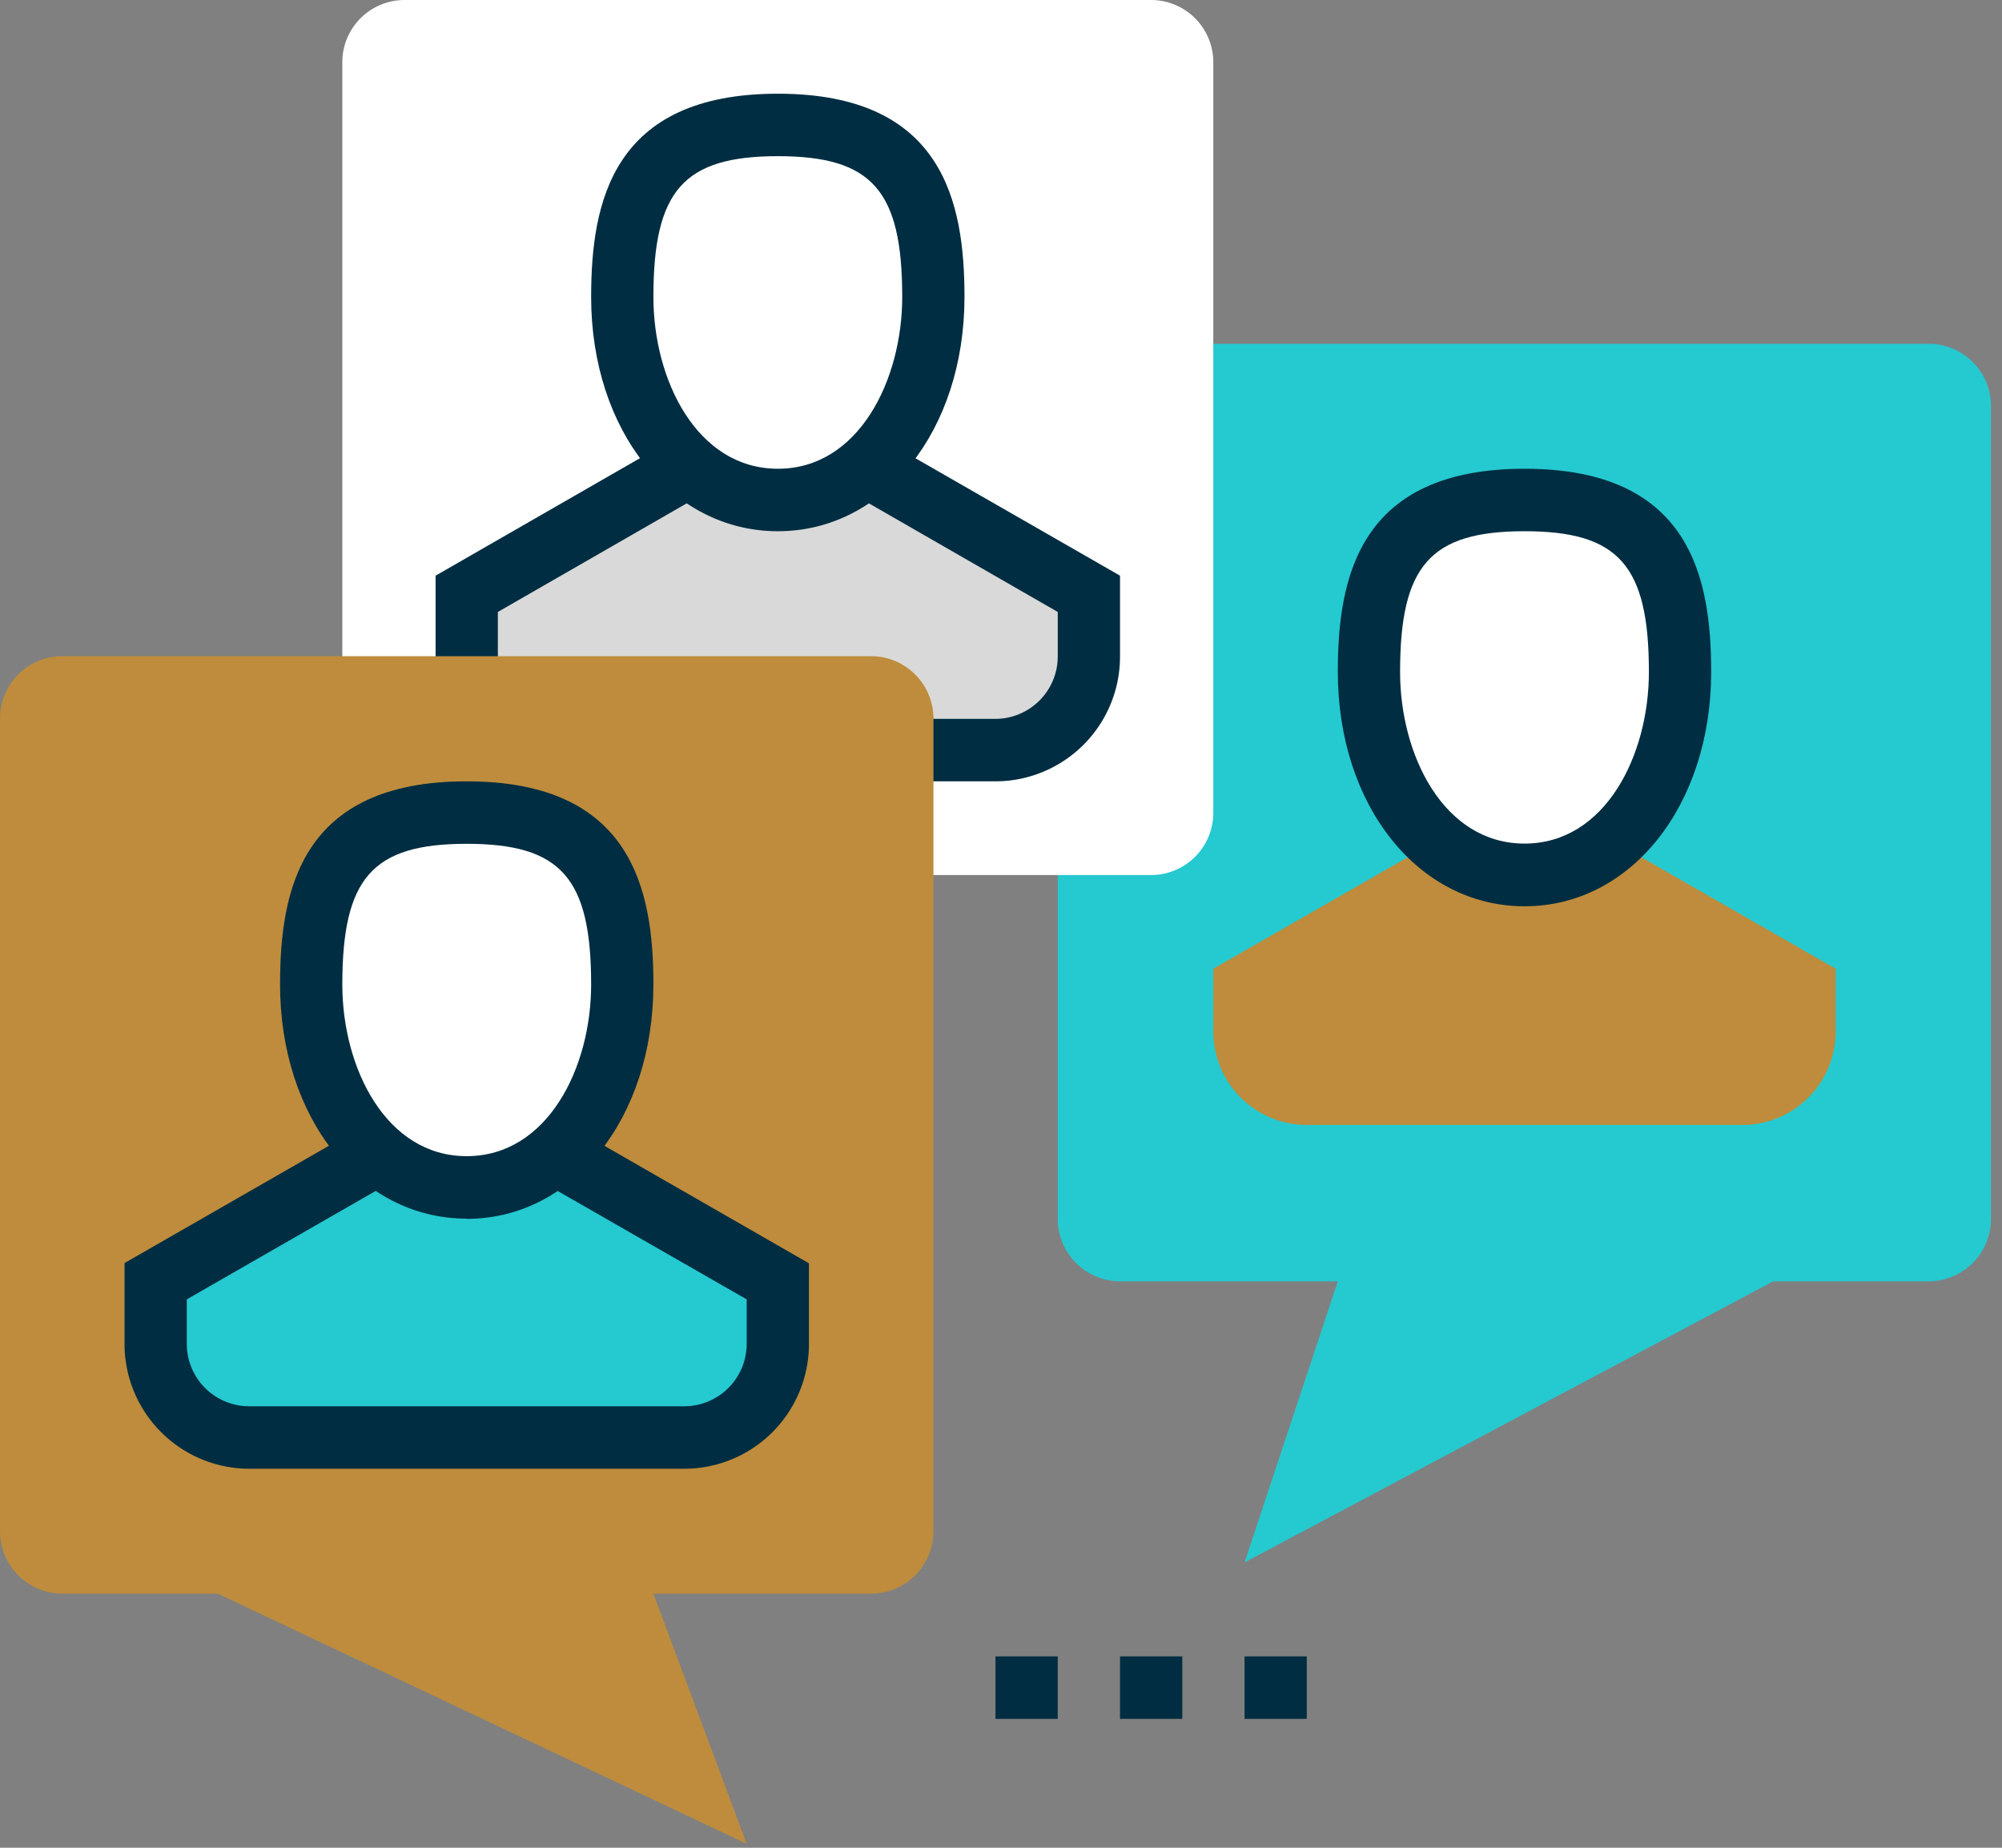
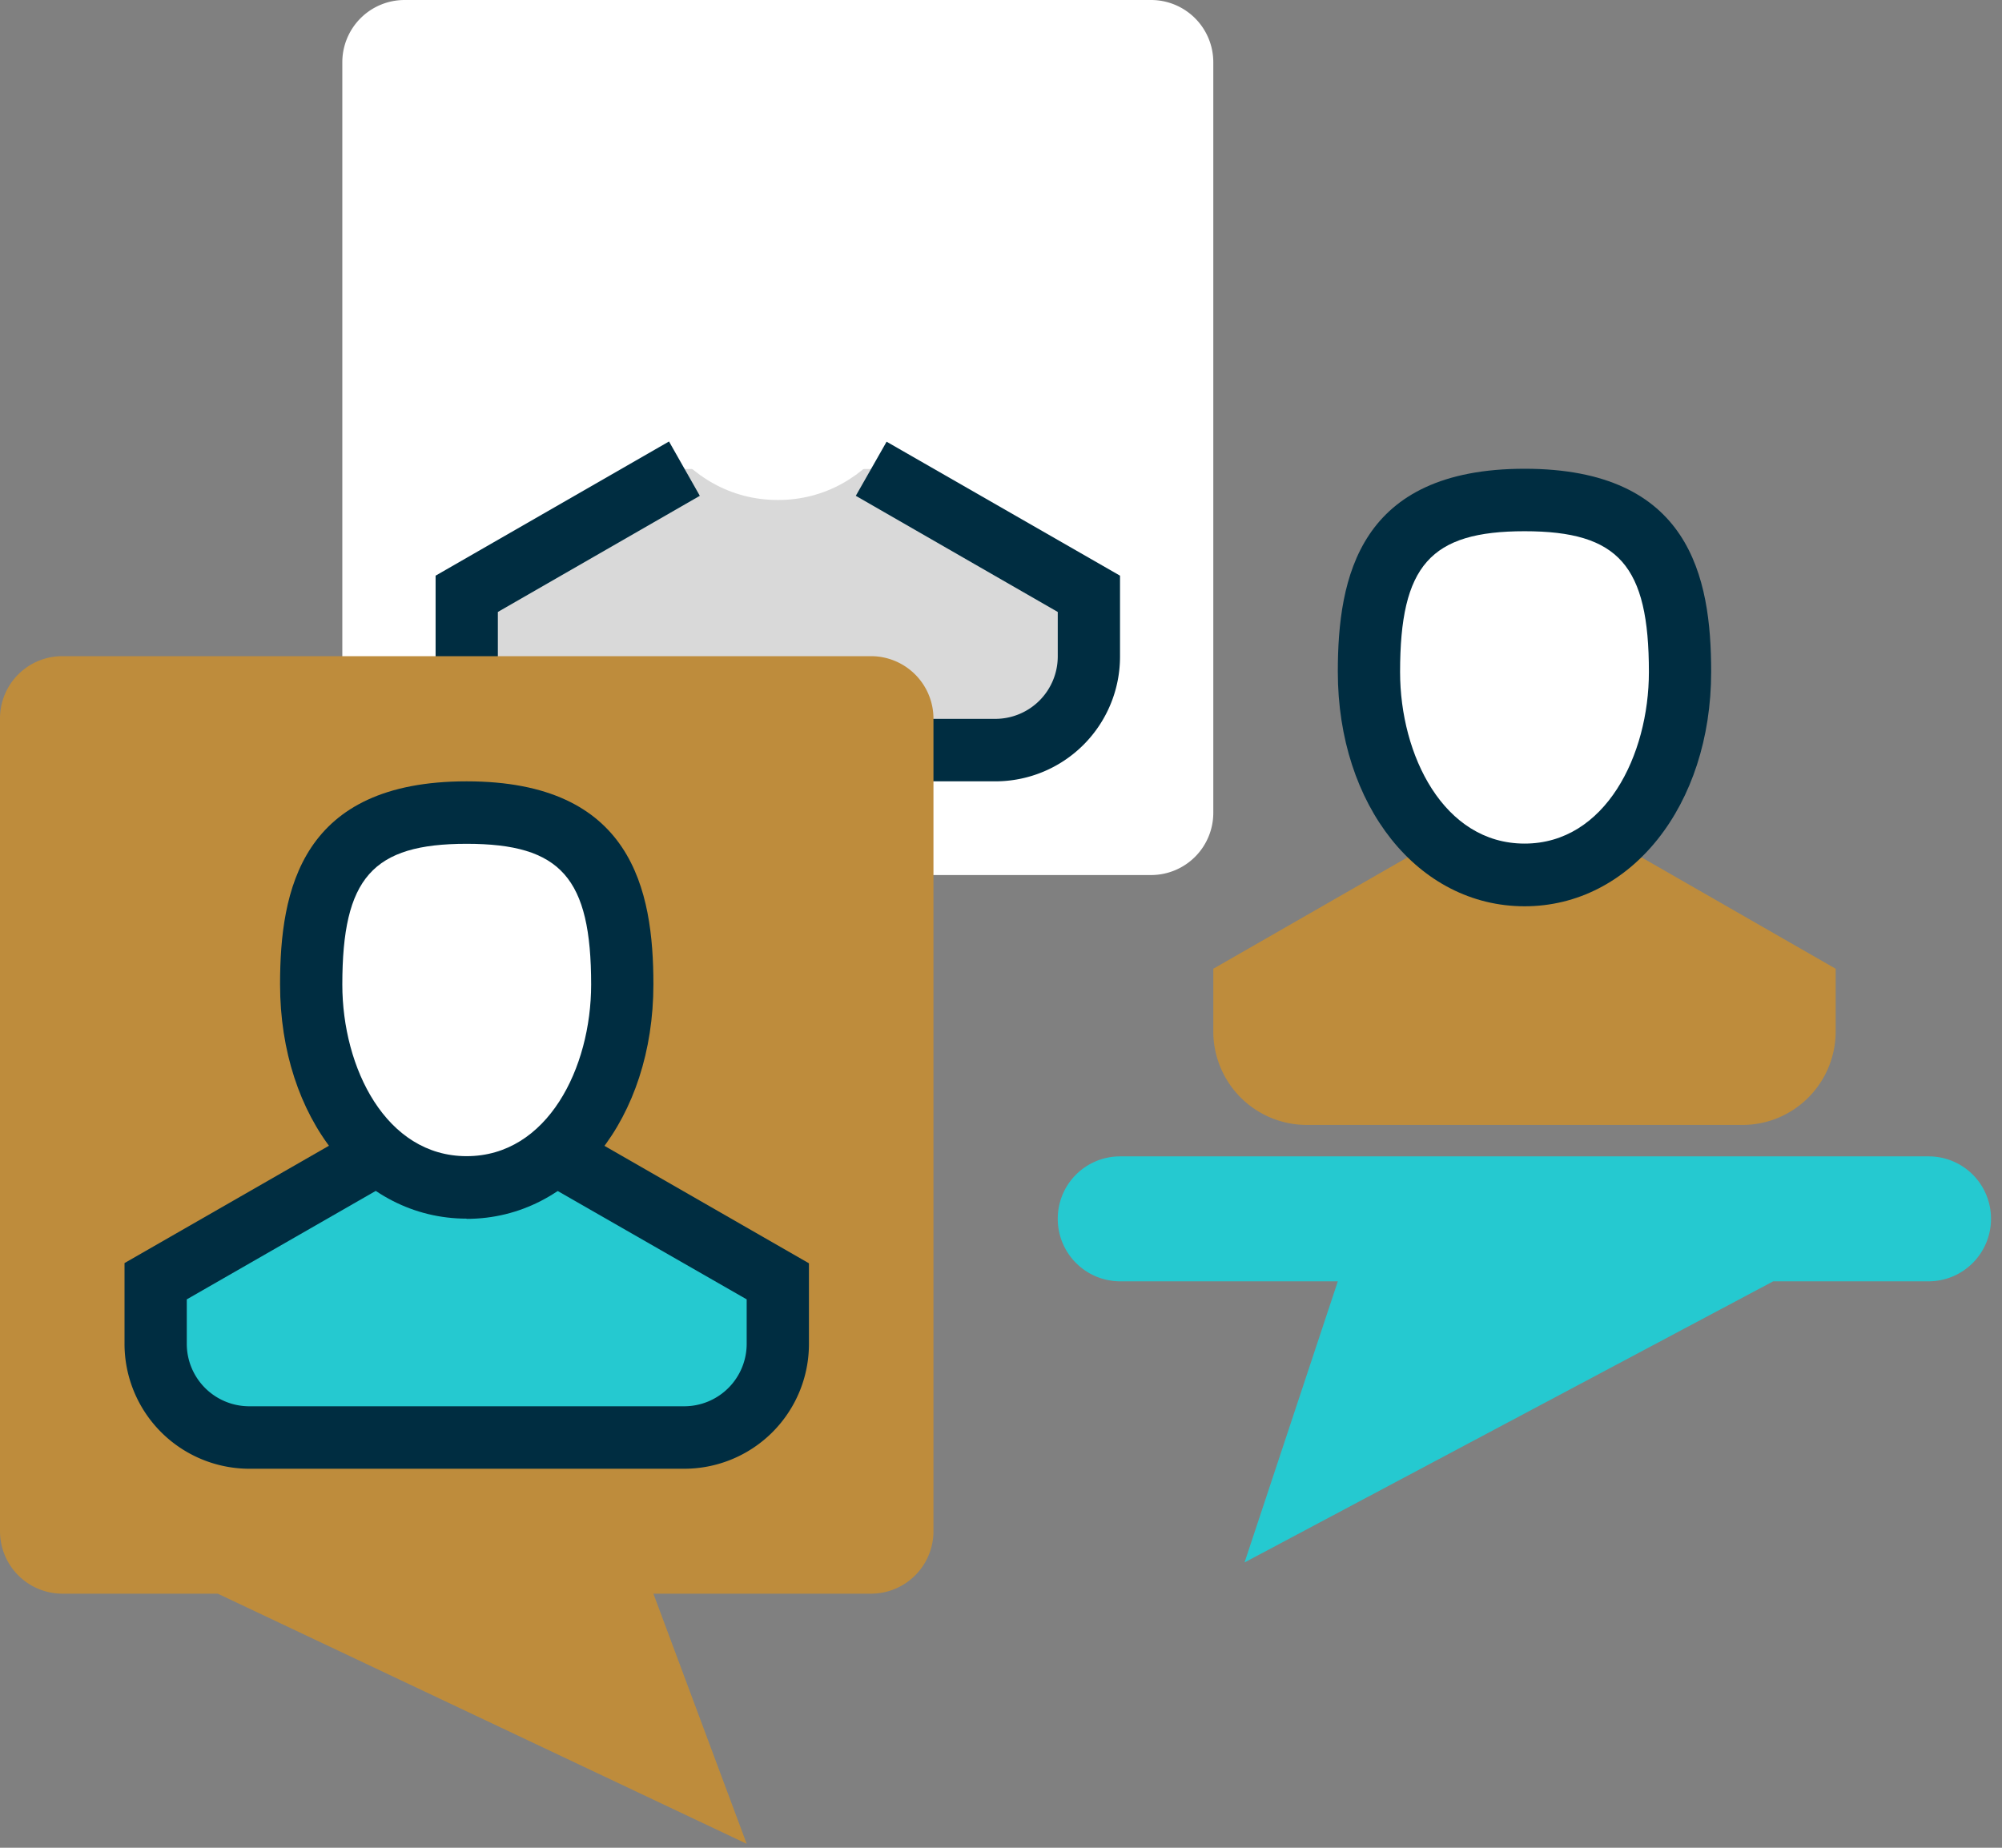
<svg xmlns="http://www.w3.org/2000/svg" width="91" height="84" viewBox="0 0 91 84">
  <rect x="0" y="0" width="91" height="84" fill="#808080" stroke="none" />
  <g fill="none" fill-rule="evenodd">
-     <path d="M48.08 55.4a2.84 2.84 0 0 0 2.83 2.85h9.9l-4.24 12.78L80.6 58.25h7.07a2.84 2.84 0 0 0 2.83-2.84V18.47a2.83 2.83 0 0 0-2.83-2.84H50.91a2.83 2.83 0 0 0-2.83 2.84V55.4z" fill="#25C9D0" />
+     <path d="M48.08 55.4a2.84 2.84 0 0 0 2.83 2.85h9.9l-4.24 12.78L80.6 58.25h7.07a2.84 2.84 0 0 0 2.83-2.84a2.83 2.83 0 0 0-2.83-2.84H50.91a2.83 2.83 0 0 0-2.83 2.84V55.4z" fill="#25C9D0" />
    <path d="M73.54 38.36l9.9 5.68v2.84c0 2.36-1.9 4.26-4.24 4.26H59.4a4.25 4.25 0 0 1-4.25-4.26v-2.84l9.9-5.68h8.49z" fill="#BE8C3C" />
    <path d="M76.37 30.54c0 4.98-2.78 9.24-7.07 9.24-4.3 0-7.07-4.26-7.07-9.24 0-4.97 1.41-7.8 7.07-7.8 5.65 0 7.07 2.83 7.07 7.8" fill="#FFF" />
    <path d="M69.3 41.2c-4.84 0-8.49-4.58-8.49-10.66 0-4.3.97-9.23 8.49-9.23 7.52 0 8.48 4.93 8.48 9.23 0 6.08-3.65 10.66-8.48 10.66m0-17.05c-4.29 0-5.66 1.56-5.66 6.4 0 3.78 1.98 7.8 5.66 7.8 3.67 0 5.65-4.02 5.65-7.8 0-4.84-1.37-6.4-5.65-6.4" fill="#002D41" />
    <path d="M15.56 36.94a2.83 2.83 0 0 0 2.83 2.84h33.94a2.83 2.83 0 0 0 2.82-2.84V2.84A2.83 2.83 0 0 0 52.33 0H18.39a2.83 2.83 0 0 0-2.83 2.84v34.1z" fill="#FFF" />
    <path d="M39.6 21.31l9.9 5.68v2.84c0 2.36-1.9 4.27-4.25 4.27h-19.8a4.25 4.25 0 0 1-4.24-4.27V27l9.9-5.68h8.49z" fill="#D9D9D9" />
    <path d="M42.43 13.5c0 4.97-2.78 9.23-7.07 9.23-4.3 0-7.07-4.26-7.07-9.23 0-4.97 1.4-7.82 7.07-7.82 5.65 0 7.07 2.85 7.07 7.82" fill="#FFF" />
-     <path d="M35.36 24.15c-4.84 0-8.49-4.58-8.49-10.65 0-4.3.96-9.24 8.49-9.24 7.52 0 8.48 4.94 8.48 9.24 0 6.07-3.65 10.65-8.48 10.65m0-17.05c-4.29 0-5.66 1.56-5.66 6.4 0 3.78 1.98 7.81 5.66 7.81 3.67 0 5.65-4.03 5.65-7.81 0-4.84-1.37-6.4-5.65-6.4" fill="#002D41" />
    <path d="M45.25 35.52h-19.8a5.68 5.68 0 0 1-5.65-5.69v-3.66l10.61-6.1 1.4 2.47-9.18 5.28v2.02a2.84 2.84 0 0 0 2.83 2.84h19.8a2.84 2.84 0 0 0 2.82-2.84v-2.02l-9.18-5.28 1.4-2.46 10.61 6.09v3.66a5.67 5.67 0 0 1-5.66 5.69" fill="#002D41" />
    <path d="M42.43 69.61a2.84 2.84 0 0 1-2.83 2.84h-9.9l4.24 11.37L9.9 72.45H2.83A2.84 2.84 0 0 1 0 69.61V32.67a2.83 2.83 0 0 1 2.83-2.84H39.6a2.84 2.84 0 0 1 2.83 2.84v36.94z" fill="#BE8C3C" />
-     <path fill="#002D41" d="M56.57 78.14h2.83V75.3h-2.83zM50.91 78.14h2.83V75.3h-2.83zM45.25 78.14h2.83V75.3h-2.83z" />
    <path d="M16.97 52.56l-9.9 5.69v2.84c0 2.35 1.9 4.26 4.24 4.26h19.8a4.25 4.25 0 0 0 4.25-4.26v-2.84l-9.9-5.69h-8.49z" fill="#25C9D0" />
    <path d="M14.14 44.75c0 4.97 2.78 9.24 7.07 9.24 4.3 0 7.07-4.27 7.07-9.24 0-4.97-1.41-7.81-7.07-7.81-5.65 0-7.07 2.84-7.07 7.81" fill="#FFF" />
    <path d="M21.21 55.4c-4.83 0-8.48-4.57-8.48-10.65 0-4.3.96-9.23 8.48-9.23 7.52 0 8.49 4.93 8.49 9.23 0 6.08-3.65 10.66-8.49 10.66m0-17.05c-4.28 0-5.65 1.55-5.65 6.4 0 3.78 1.98 7.8 5.65 7.8 3.68 0 5.66-4.02 5.66-7.8 0-4.85-1.37-6.4-5.66-6.4" fill="#002D41" />
    <path d="M31.11 66.77h-19.8a5.68 5.68 0 0 1-5.65-5.68v-3.67l10.61-6.09 1.4 2.47-9.18 5.27v2.02a2.84 2.84 0 0 0 2.82 2.84h19.8a2.84 2.84 0 0 0 2.83-2.84v-2.02l-9.19-5.27 1.4-2.47 10.62 6.1v3.66a5.67 5.67 0 0 1-5.66 5.68" fill="#002D41" />
  </g>
</svg>